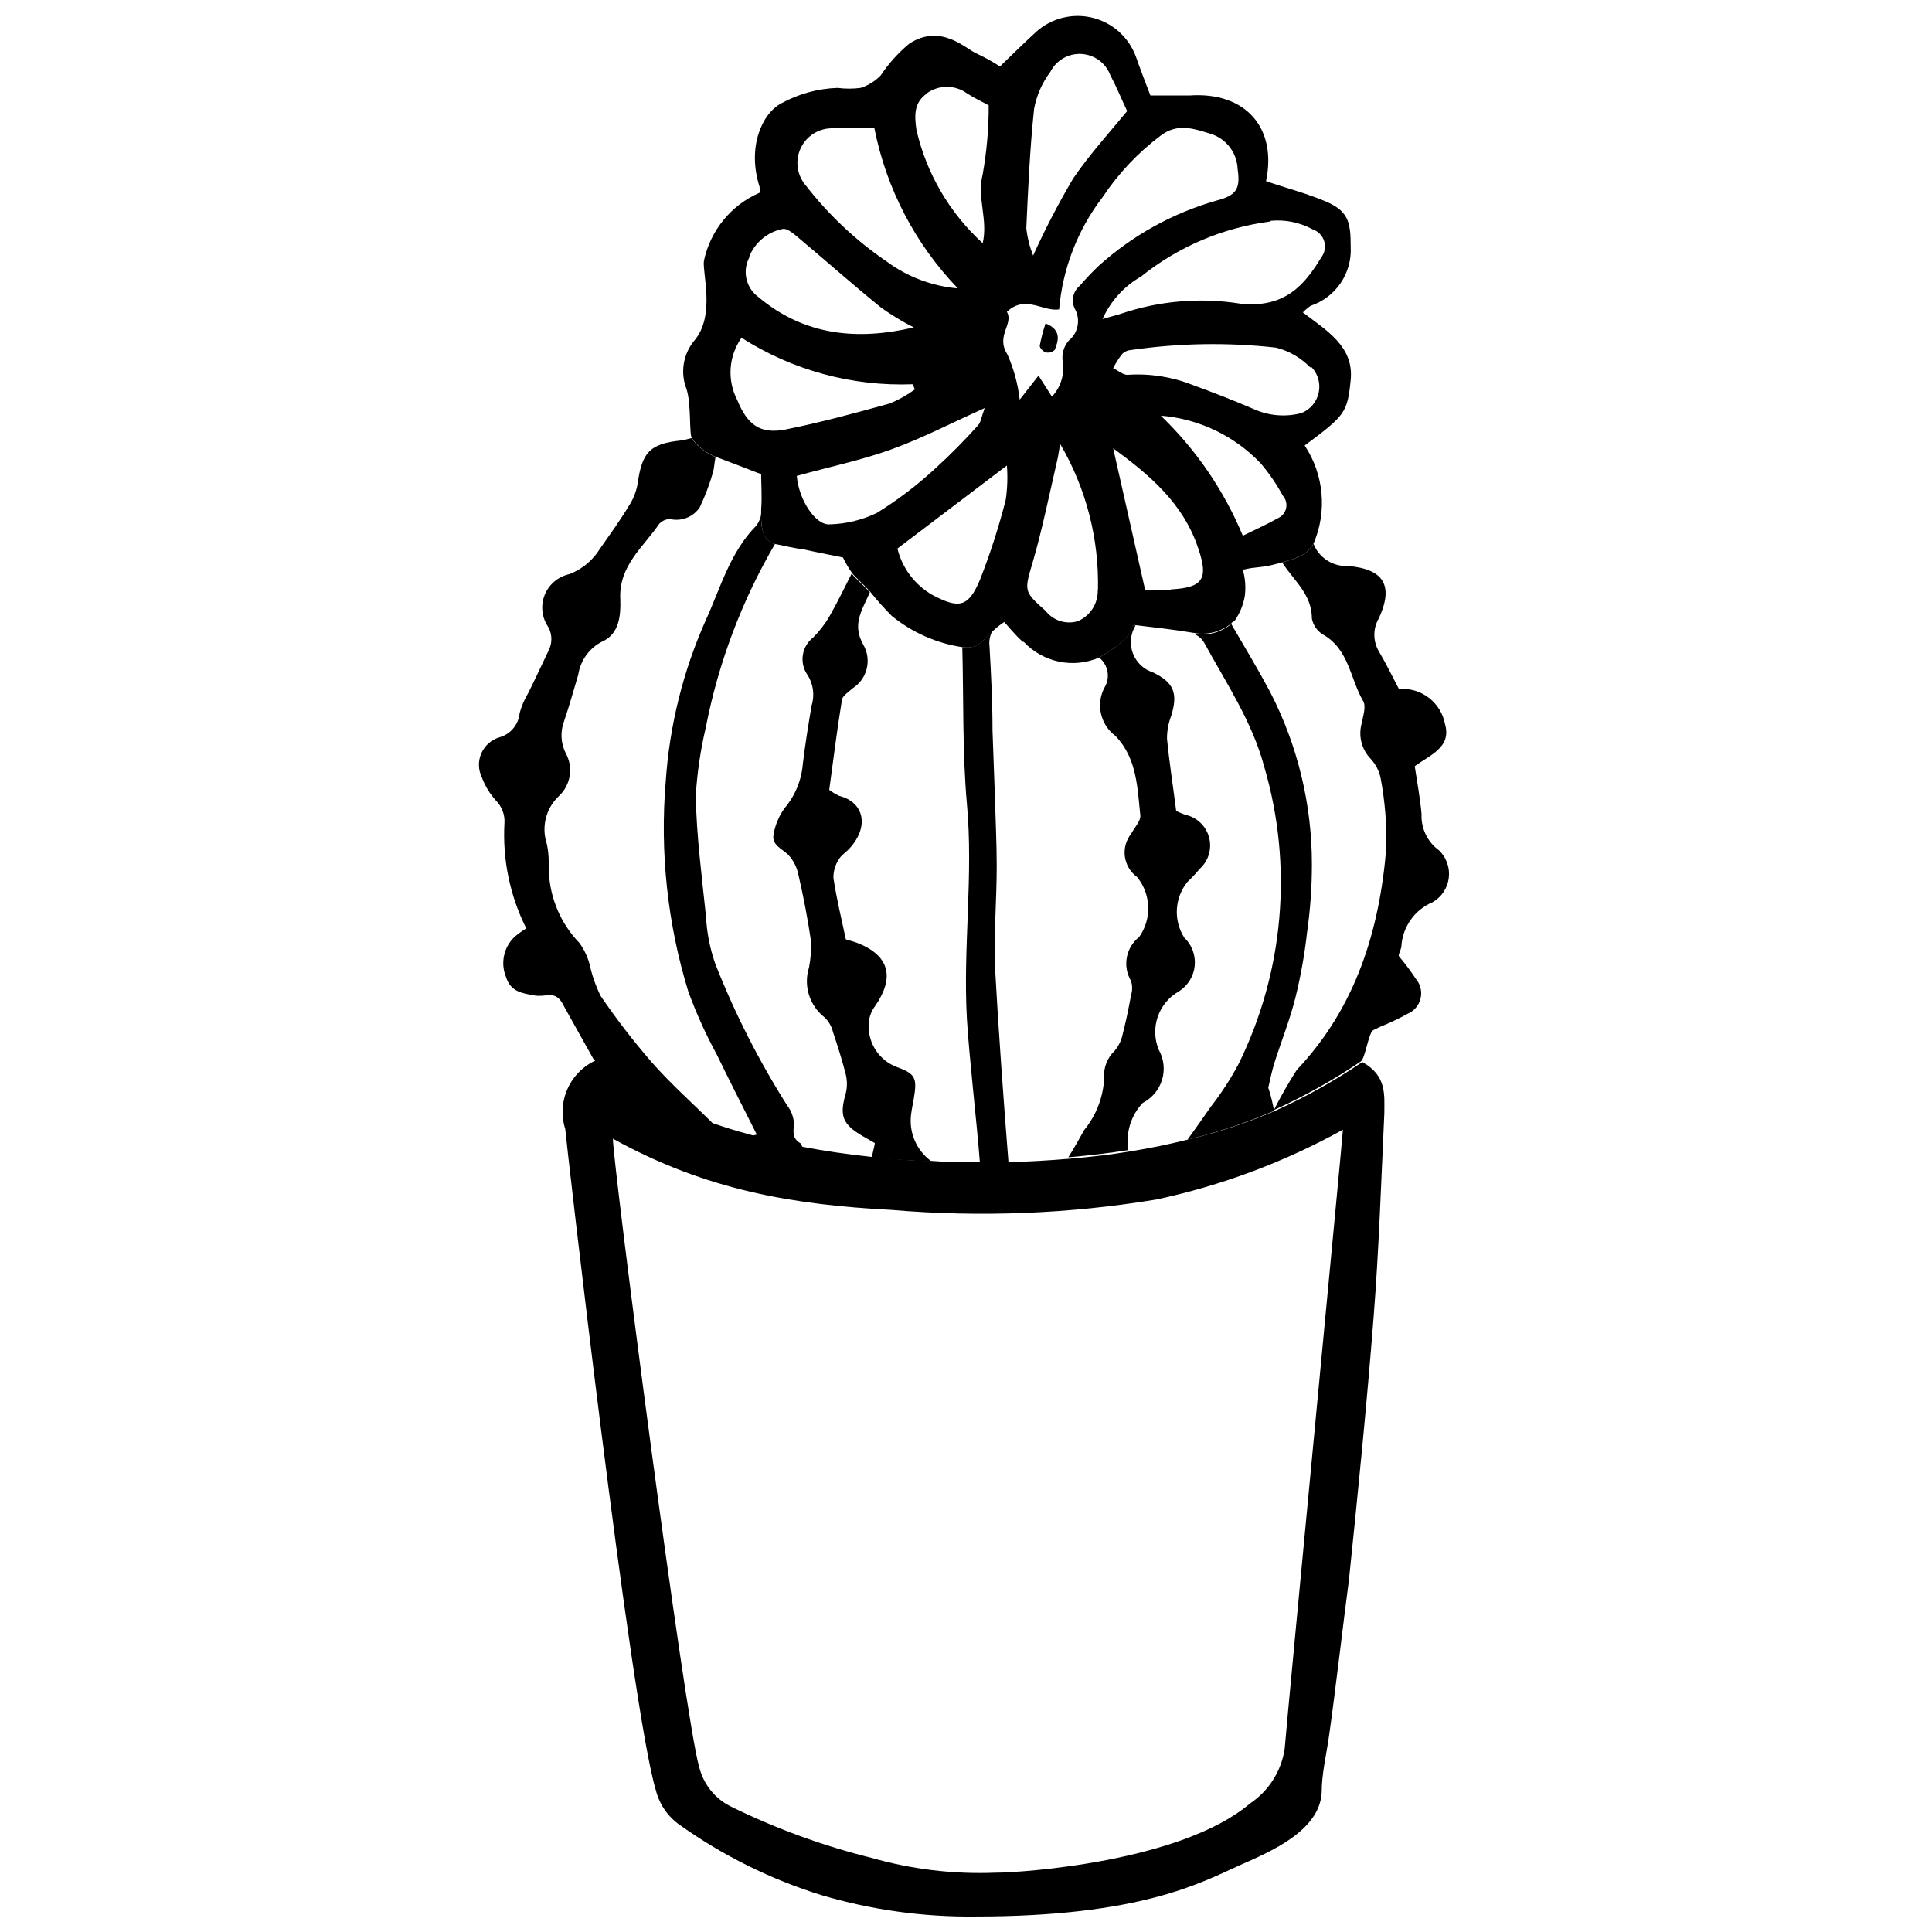
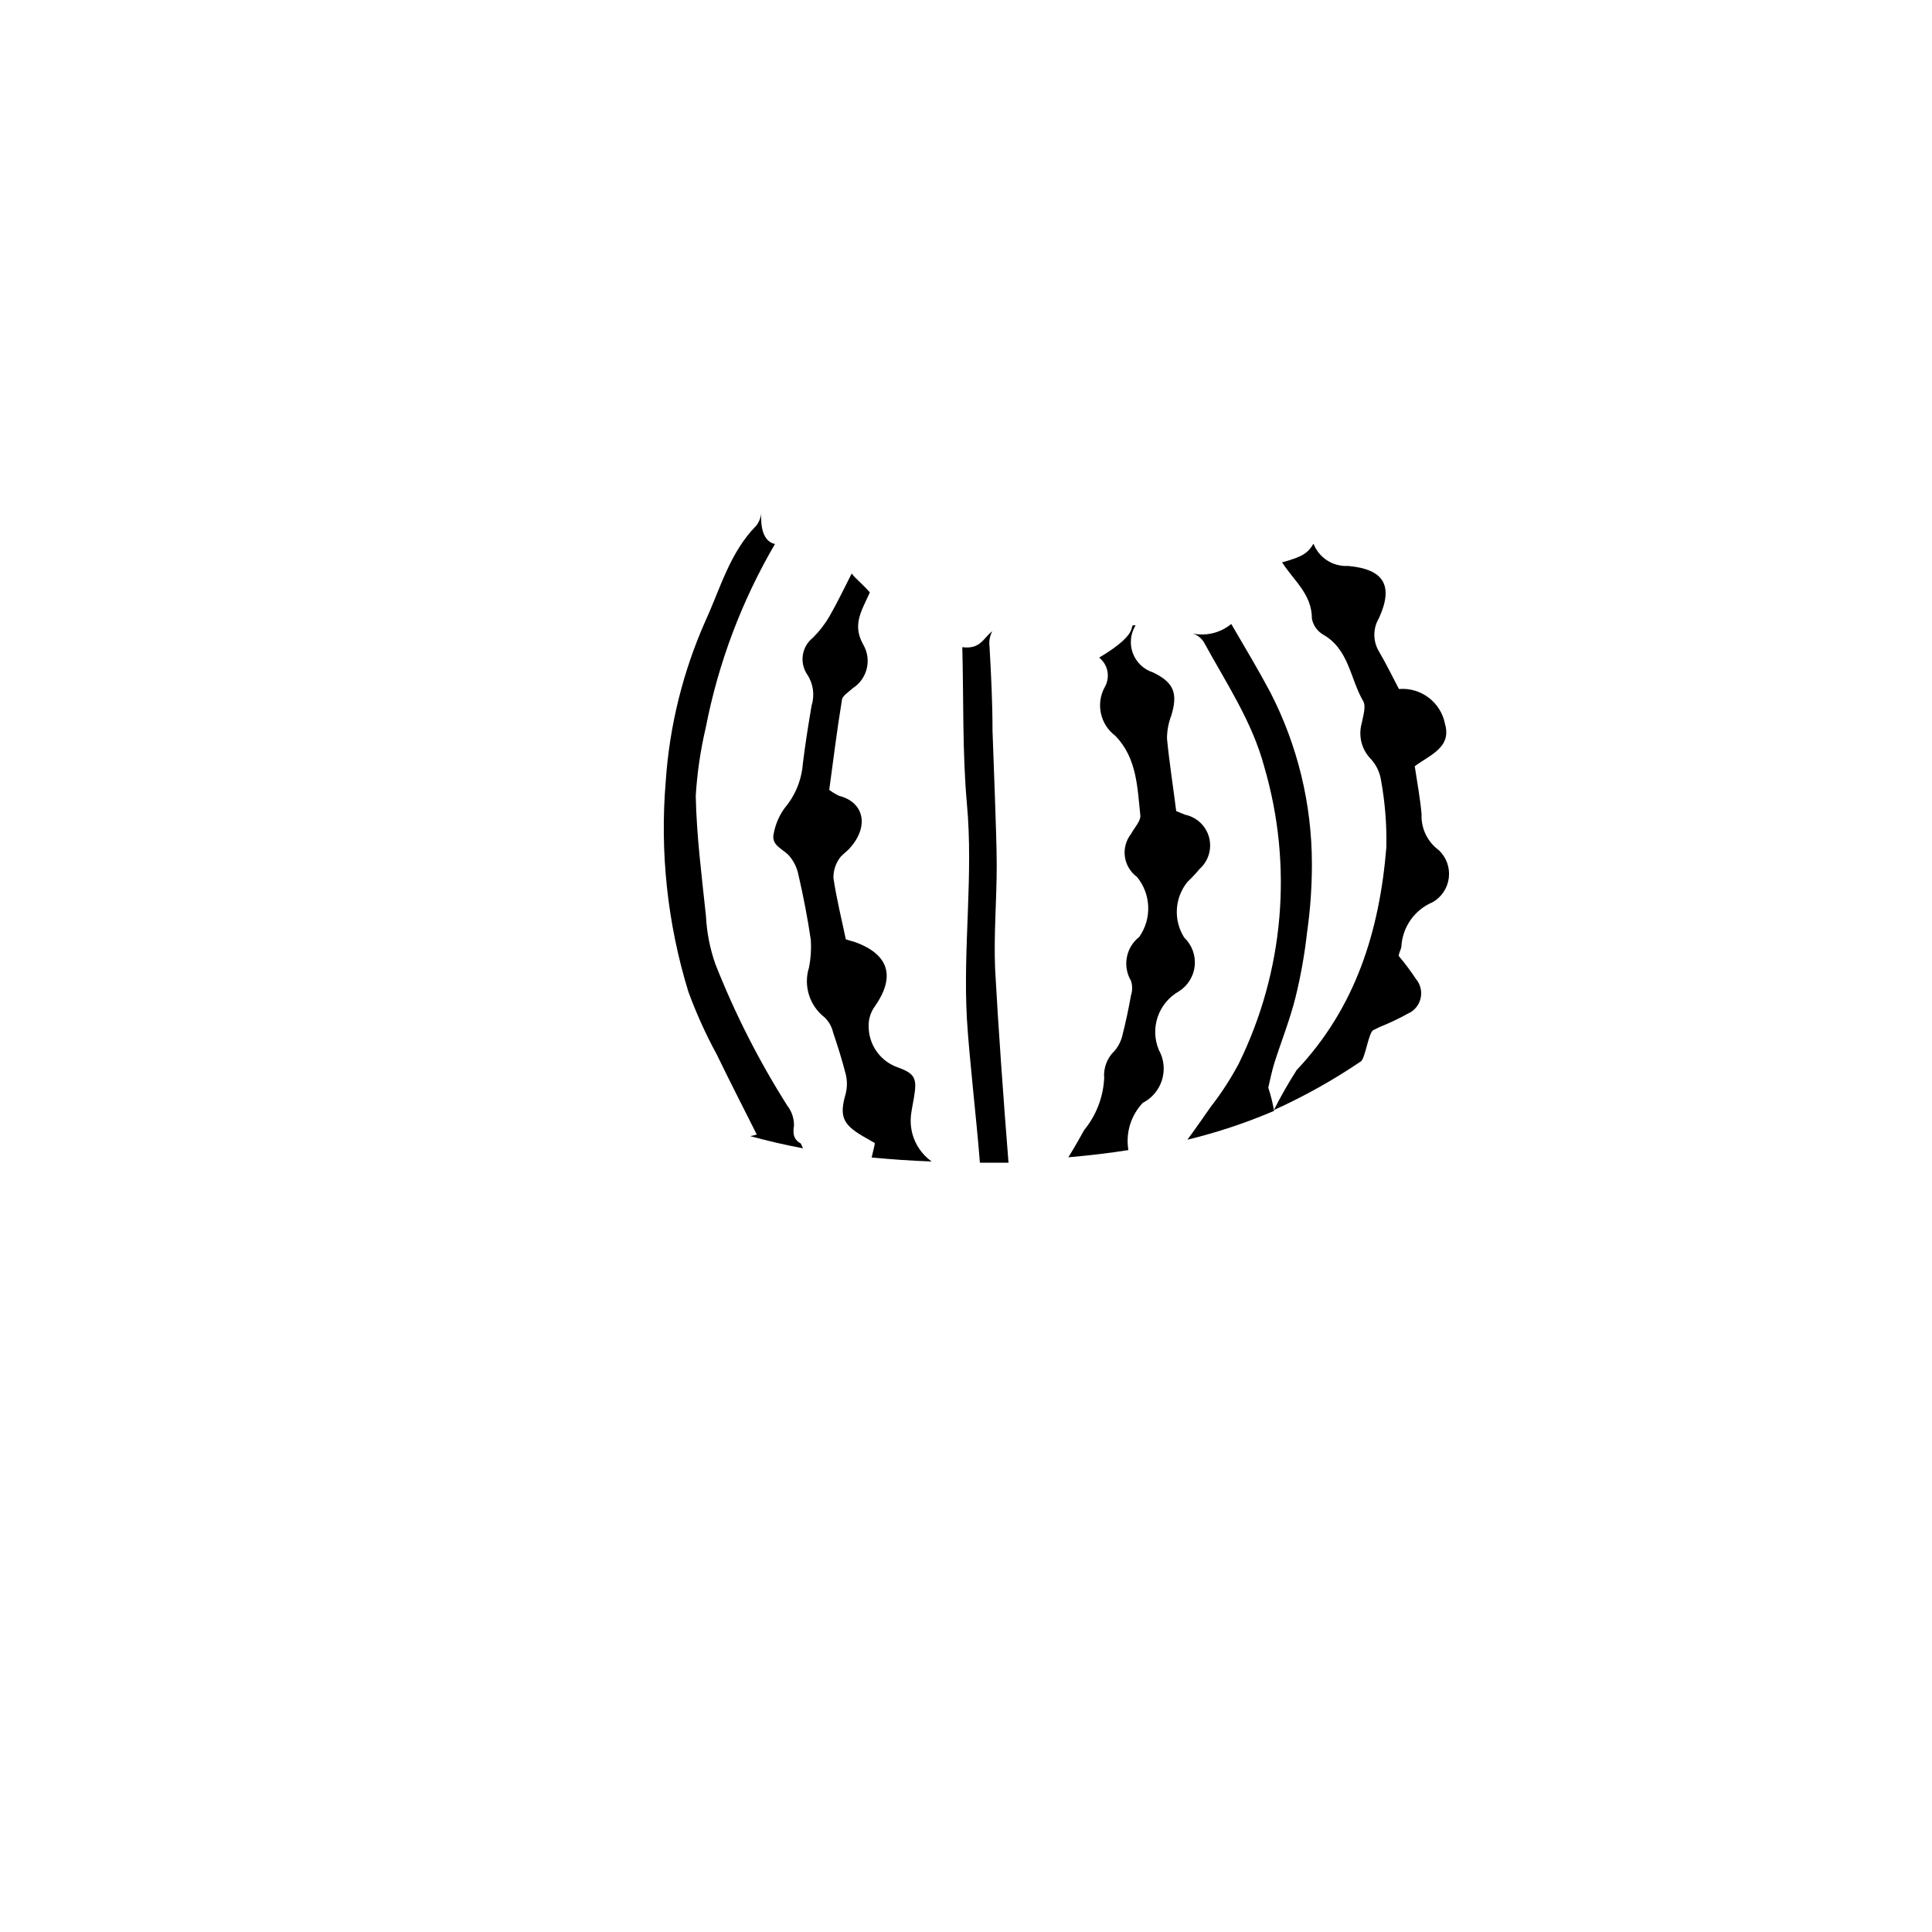
<svg xmlns="http://www.w3.org/2000/svg" width="800px" height="800px" version="1.1" viewBox="144 144 512 512">
  <defs>
    <clipPath id="b">
      <path d="m325 148.09h178v171.91h-178z" />
    </clipPath>
    <clipPath id="a">
-       <path d="m293 424h218v227.9h-218z" />
-     </clipPath>
+       </clipPath>
  </defs>
-   <path d="m333.15 441.95c-5.305-5.305-11.297-10.605-16.387-16.387v-0.004c-4.867-5.598-9.398-11.477-13.578-17.605-1.277-2.578-2.238-5.305-2.863-8.113-0.535-2.164-1.488-4.199-2.812-5.992-4.922-5.106-7.793-11.848-8.059-18.934 0-2.441 0-4.984-0.582-7.426h-0.004c-1.426-4.473-0.145-9.367 3.289-12.566 3.117-2.934 3.84-7.613 1.75-11.352-1.301-2.629-1.457-5.684-0.422-8.43 1.379-4.082 2.547-8.219 3.766-12.355l-0.004-0.004c0.582-3.801 2.977-7.086 6.418-8.801 4.508-2.016 4.879-7.055 4.719-11.242-0.426-8.805 6.098-13.734 10.34-19.941h0.004c0.762-0.824 1.848-1.27 2.969-1.219 2.981 0.645 6.051-0.598 7.742-3.129 1.418-2.977 2.59-6.062 3.5-9.23 0.316-1.008 0.316-2.121 0.688-4.137h0.004c-2.574-0.984-4.793-2.723-6.363-4.984-0.926 0.27-1.863 0.484-2.812 0.637-8.168 0.848-10.289 3.074-11.453 11.297-0.352 2.18-1.164 4.258-2.387 6.098-2.332 3.871-4.984 7.531-7.582 11.242h-0.004c-1.895 3.106-4.769 5.492-8.164 6.789-2.957 0.637-5.402 2.703-6.523 5.516-1.117 2.809-0.758 5.992 0.953 8.484 1.105 1.996 1.105 4.422 0 6.418-1.75 3.66-3.445 7.371-5.305 11.082-1.004 1.652-1.773 3.438-2.277 5.305-0.277 3.027-2.383 5.578-5.305 6.418-2.152 0.621-3.918 2.156-4.828 4.203-0.914 2.047-0.871 4.391 0.109 6.402 0.852 2.289 2.129 4.394 3.766 6.207 1.59 1.59 2.402 3.801 2.227 6.043-0.523 9.609 1.469 19.188 5.781 27.789-1.102 0.68-2.148 1.441-3.129 2.281-2.859 2.738-3.746 6.949-2.231 10.605 1.168 3.871 4.242 4.297 7.426 4.879s5.305-1.379 7.371 1.855c2.492 4.562 5.676 10.129 8.434 15.113v0.004c9.215 7.996 20.078 13.859 31.82 17.184z" />
  <path d="m525.34 369.34c-3.051-2.219-4.785-5.824-4.613-9.598-0.371-4.242-1.168-8.434-1.805-12.676 3.926-2.969 9.863-4.934 8.008-11.242h0.004c-1.117-5.734-6.375-9.715-12.199-9.227-1.855-3.555-3.445-6.789-5.305-9.969-1.617-2.715-1.617-6.094 0-8.805 3.926-8.59 1.379-12.992-8.168-13.84h0.004c-4.012 0.227-7.715-2.148-9.176-5.887-1.484 2.387-2.652 3.394-8.324 4.934 3.129 4.879 7.902 8.434 7.902 14.902l-0.004-0.004c0.332 1.777 1.414 3.324 2.973 4.242 6.894 3.926 7.16 11.719 10.605 17.605 0.848 1.379 0 3.926-0.371 5.887v0.004c-0.938 3.32-0.051 6.891 2.332 9.387 1.391 1.473 2.328 3.312 2.707 5.301 1.121 6.016 1.621 12.129 1.484 18.242-1.805 22.062-8.113 42.426-23.758 58.973-2.195 3.434-4.215 6.973-6.047 10.609 8.062-3.644 15.797-7.977 23.121-12.941 1.168-1.113 2.016-7.797 3.289-8.273l1.75-0.848c2.488-1 4.918-2.152 7.266-3.449 1.73-0.723 3.012-2.227 3.449-4.047 0.441-1.824-0.012-3.746-1.223-5.18-1.398-2.121-2.922-4.156-4.562-6.098 0-0.637 0.477-1.484 0.688-2.332l0.004-0.004c0.23-5.254 3.473-9.902 8.324-11.93 2.359-1.363 3.934-3.754 4.258-6.457s-0.645-5.398-2.613-7.281z" />
  <path d="m446.85 436.27c2.469-1.262 4.312-3.473 5.113-6.125 0.801-2.652 0.488-5.516-0.871-7.93-2.394-5.762-0.117-12.402 5.305-15.484 2.379-1.488 3.934-3.992 4.215-6.781 0.277-2.793-0.75-5.555-2.781-7.484-2.906-4.59-2.566-10.52 0.848-14.742 1.145-1.086 2.227-2.234 3.234-3.449 2.352-2.094 3.316-5.34 2.5-8.379-0.82-3.043-3.285-5.359-6.371-5.992l-2.332-0.953c-0.797-6.312-1.805-12.727-2.441-19.199-0.004-2.066 0.371-4.117 1.113-6.047 1.855-5.992 0.688-8.855-4.824-11.508-2.473-0.789-4.445-2.672-5.348-5.106-0.902-2.434-0.629-5.148 0.734-7.356-2.492-0.316 2.281 1.434-9.652 8.539v-0.004c2.387 1.906 3 5.281 1.43 7.902-2.352 4.398-1.133 9.855 2.863 12.836 5.781 5.941 5.832 13.895 6.629 21.215 0 1.484-1.59 3.129-2.441 4.719h0.004c-1.359 1.703-1.965 3.891-1.676 6.055 0.293 2.16 1.453 4.113 3.215 5.398 3.746 4.57 3.984 11.078 0.582 15.91-3.535 2.777-4.465 7.746-2.176 11.613 0.406 1.258 0.406 2.613 0 3.871-0.637 3.555-1.379 7.106-2.281 10.605l0.004 0.004c-0.355 1.477-1.047 2.856-2.016 4.027-2.012 1.879-3.047 4.578-2.812 7.32-0.254 5.027-2.113 9.84-5.305 13.734-0.371 0.637-2.441 4.453-4.191 7.211 5.691-0.496 10.996-1.133 15.91-1.91l0.004 0.004c-0.766-4.539 0.648-9.176 3.816-12.516z" />
  <path d="m408.14 373.48c0-6.098-0.316-12.199-0.477-18.297l-0.637-17.555c0-7.426-0.371-14.902-0.797-22.379v0.004c-0.176-1.371 0.082-2.766 0.742-3.981-2.492 1.91-3.074 4.824-7.953 4.242 0.371 13.949 0 27.789 1.219 41.473 1.75 19.039-1.062 38.023 0 57.012 0.637 10.605 2.547 26.516 3.445 38.129h7.582c-1.273-15.91-2.758-36.539-3.555-51.441-0.367-9.121 0.43-18.191 0.43-27.207z" />
  <path d="m354.42 442.27c0.012-1.922-0.625-3.789-1.805-5.305-7.516-11.867-13.891-24.422-19.039-37.492-1.438-4.102-2.277-8.387-2.492-12.727-1.113-10.605-2.492-21.215-2.703-31.82 0.367-6.094 1.254-12.145 2.652-18.086 3.328-17.145 9.531-33.605 18.348-48.684-3.977-0.797-3.766-6.734-3.606-8.539-0.066 1.352-0.551 2.648-1.379 3.715-6.949 7.055-9.441 16.441-13.363 25.031-6.023 13.512-9.613 27.98-10.609 42.742-1.57 18.773 0.465 37.676 5.992 55.684 2.098 5.731 4.613 11.297 7.531 16.652 3.34 6.894 6.84 13.734 10.605 21.215h0.004c-0.57 0.191-1.156 0.332-1.75 0.426 4.297 1.168 8.91 2.281 14 3.234l-0.582-1.273c-1.488-0.848-2.281-1.961-1.805-4.773z" />
  <path d="m481.7 425.77c1.855-5.832 4.137-11.508 5.621-17.449 1.398-5.691 2.426-11.465 3.074-17.289 0.852-5.973 1.277-11.996 1.273-18.031 0.004-15.844-3.777-31.465-11.031-45.555-3.129-5.887-6.574-11.613-10.34-18.086v0.004c-2.84 2.332-6.578 3.266-10.184 2.543 1.281 0.402 2.363 1.273 3.023 2.441 5.781 10.605 12.727 20.895 15.91 32.879 7.66 26.16 5.238 54.238-6.789 78.699-2.125 3.988-4.59 7.789-7.371 11.352-0.531 0.742-3.66 5.305-6.203 8.75 7.852-1.902 15.535-4.457 22.961-7.637-0.359-2.086-0.875-4.141-1.535-6.152 0.527-2.281 0.953-4.402 1.59-6.469z" />
  <path d="m385.34 440.99c0-2.016 0.531-4.031 0.848-5.992 0.902-5.305 0.371-6.469-4.508-8.219-4.547-1.699-7.539-6.07-7.477-10.926-0.027-1.914 0.586-3.781 1.75-5.305 5.305-7.691 3.711-13.578-5.305-16.863l-2.492-0.742c-1.113-5.305-2.441-10.605-3.289-16.281-0.027-1.75 0.469-3.469 1.434-4.934 0.637-1.113 1.91-1.855 2.812-2.863 5.305-5.781 3.926-12.25-2.703-13.949l-0.004 0.004c-0.938-0.438-1.824-0.969-2.652-1.594 1.062-7.637 2.016-15.645 3.34-23.652 0-1.219 1.855-2.332 2.969-3.34h0.004c3.816-2.508 5.004-7.562 2.703-11.508-2.969-5.305-0.477-8.855 1.75-13.84-2.441-2.703-3.445-3.289-4.824-4.984-1.855 3.66-3.711 7.531-5.832 11.242h-0.004c-1.203 2.098-2.684 4.023-4.398 5.727-2.973 2.328-3.664 6.547-1.594 9.703 1.645 2.43 2.09 5.473 1.219 8.273-0.902 5.305-1.695 10.289-2.332 15.484v0.004c-0.336 4.316-2.023 8.418-4.824 11.719-1.43 1.973-2.41 4.234-2.863 6.629-0.797 3.129 2.066 4.031 3.816 5.727 1.371 1.484 2.309 3.32 2.703 5.305 1.324 5.727 2.441 11.508 3.289 17.289 0.156 2.43-0.004 4.875-0.477 7.266-1.535 4.848 0.117 10.141 4.137 13.258 1.105 1.066 1.879 2.426 2.227 3.922 1.219 3.606 2.387 7.32 3.34 11.031 0.449 1.742 0.449 3.566 0 5.305-1.695 5.887-0.793 8.062 4.508 11.191l3.234 1.855c0 0.371-0.531 2.387-0.848 3.816 4.984 0.477 10.234 0.848 15.91 1.062-3.504-2.488-5.582-6.523-5.566-10.82z" />
-   <path d="m421.24 237.4c0.828 0.172 1.688-0.09 2.281-0.691 1.008-2.492 1.805-5.305-2.441-7-0.641 1.926-1.152 3.894-1.535 5.887-0.055 0.531 0.793 1.59 1.695 1.805z" />
  <g clip-path="url(#b)">
-     <path d="m333.73 265.08 3.5 1.324 1.961 0.742 5.621 2.176 0.902 0.316c0 2.652 0.266 5.992 0 9.387v0.582c0 1.805-0.371 7.742 3.606 8.539l1.645 0.316 2.176 0.477 2.547 0.477h0.531l3.129 0.688 4.137 0.848 2.227 0.426 1.695 0.371v0.008c0.672 1.43 1.473 2.797 2.387 4.086 1.379 1.695 2.387 2.281 4.824 4.984 1.781 2.219 3.672 4.344 5.676 6.363 5.41 4.422 11.914 7.301 18.828 8.328 4.879 0.582 5.305-2.332 7.953-4.242v-0.004c0.938-0.918 1.969-1.734 3.074-2.438l1.805 2.066 1.008 1.113c0.566 0.637 1.254 1.324 2.066 2.066h0.266v0.004c2.512 2.684 5.793 4.523 9.395 5.262 3.598 0.742 7.34 0.348 10.707-1.125 11.934-7.106 7.16-8.855 9.652-8.539 5.305 0.637 10.129 1.168 15.168 2.016 3.602 0.723 7.34-0.211 10.18-2.547 0-0.266 0.531-0.371 0.797-0.637 1.383-1.98 2.309-4.242 2.703-6.629 0.289-2.309 0.109-4.652-0.531-6.894 3.555-0.848 4.562-0.477 8.008-1.324l2.387-0.637c5.676-1.539 6.84-2.547 8.324-4.934l0.004 0.004c3.668-8.52 2.789-18.312-2.332-26.039 10.605-7.902 11.348-8.59 12.199-17.449 0.844-8.855-6.473-13.047-12.68-17.82 0.629-0.652 1.32-1.238 2.07-1.75 3.238-1.086 6.027-3.203 7.945-6.031 1.914-2.824 2.852-6.203 2.66-9.613 0-6.684-0.637-9.492-6.789-12.09-5.039-2.121-10.605-3.555-15.645-5.305 2.973-14.211-5.516-23.758-20.309-22.695h-10.34c-1.484-3.871-2.703-7.055-3.816-10.234l-0.004-0.004c-1.867-5.156-6.18-9.043-11.504-10.363-5.324-1.32-10.953 0.102-15.012 3.789-3.129 2.863-6.152 5.832-9.547 9.121-1.945-1.281-3.984-2.414-6.098-3.394-2.863-1.168-9.441-8.168-17.926-2.652-2.922 2.434-5.473 5.273-7.586 8.434-1.473 1.512-3.293 2.641-5.301 3.289-2.027 0.266-4.074 0.266-6.102 0-5.219 0.172-10.324 1.57-14.902 4.082-5.305 2.812-9.07 11.879-5.781 22.113h0.004c0.047 0.531 0.047 1.062 0 1.594-7.543 3.269-13.039 9.988-14.746 18.031-0.477 3.234 3.129 14.582-2.598 21.215v-0.004c-2.938 3.582-3.707 8.469-2.016 12.781 1.324 4.082 0.637 11.934 1.434 13.047 1.582 2.242 3.797 3.961 6.363 4.93zm42.426 14.957c-3.836 1.812-8.008 2.805-12.25 2.918-3.766 0.316-8.219-6.469-8.75-12.832 8.59-2.387 17.078-4.137 25.137-7.055 8.062-2.918 15.59-6.84 24.66-10.926-0.902 2.441-1.008 3.766-1.75 4.562v-0.004c-3.598 4.031-7.402 7.875-11.402 11.508-4.805 4.434-10.027 8.395-15.59 11.828zm58.762 20.363c0.086 3.57-2.016 6.828-5.305 8.223-3.117 0.93-6.484-0.145-8.484-2.707-5.992-5.305-5.676-5.305-3.34-13.312 2.332-8.008 4.297-17.555 6.363-26.516 0.266-1.008 0.371-2.016 0.797-4.453h-0.004c6.883 11.738 10.352 25.164 10.023 38.766zm19.305 0h-6.734l-8.484-37.602c9.758 7.16 18.613 14.637 22.539 26.516 2.809 8.117 1.215 10.449-7.269 10.875zm19.141-14.426c-4.981-11.984-12.383-22.816-21.742-31.816 10.098 0.816 19.539 5.328 26.516 12.672 2.231 2.644 4.184 5.504 5.836 8.539 0.781 0.883 1.105 2.078 0.879 3.234-0.23 1.156-0.988 2.137-2.047 2.652-2.863 1.59-5.938 3.023-9.441 4.719zm18.086-44.812c1.781 1.793 2.547 4.363 2.035 6.84-0.512 2.473-2.234 4.527-4.582 5.465-4.164 1.105-8.582 0.75-12.516-1.008-5.305-2.281-10.871-4.453-16.387-6.469-5.477-2.156-11.363-3.062-17.234-2.652-1.168 0-2.492-1.168-3.766-1.75 0.652-1.312 1.434-2.555 2.332-3.711 0.629-0.66 1.48-1.059 2.387-1.113 12.738-1.855 25.66-2.07 38.449-0.637 3.453 0.867 6.594 2.688 9.07 5.25zm-10.605-38.66c3.82-0.344 7.656 0.449 11.031 2.281 1.461 0.488 2.598 1.652 3.047 3.125 0.453 1.473 0.168 3.074-0.77 4.301-4.348 7.16-9.547 13.578-21.531 12.25-10.543-1.664-21.332-0.754-31.445 2.652-1.219 0.426-2.492 0.688-4.984 1.434l-0.004-0.004c2.121-4.731 5.688-8.664 10.184-11.242 9.836-7.894 21.648-12.938 34.152-14.582zm-62.793-29.695c0.66-3.543 2.129-6.883 4.297-9.758 1.562-3.082 4.801-4.949 8.25-4.754 3.449 0.195 6.457 2.414 7.66 5.652 1.59 2.969 2.863 6.098 4.453 9.492-4.93 5.941-10.18 11.773-14.316 17.875-3.898 6.609-7.441 13.426-10.609 20.418-0.918-2.332-1.527-4.777-1.801-7.266 0.477-10.555 0.953-21.16 2.066-31.66zm-7.211 53.828c4.879-4.613 9.492 0 13.84-0.637 0.922-10.84 4.934-21.184 11.562-29.805 4.172-6.258 9.371-11.762 15.379-16.281 4.562-3.445 8.961-1.75 13.469-0.371h0.004c4 1.363 6.742 5.055 6.894 9.281 0.797 5.305-0.426 7-5.57 8.324-11.598 3.301-22.281 9.215-31.234 17.289-1.773 1.68-3.453 3.449-5.039 5.305-1.793 1.461-2.34 3.965-1.328 6.043 1.613 2.84 0.941 6.426-1.59 8.488-1.332 1.547-1.914 3.602-1.59 5.621 0.523 3.352-0.535 6.758-2.863 9.227l-3.555-5.57-4.984 6.363v0.004c-0.473-4.16-1.582-8.219-3.289-12.039-3.129-4.934 1.75-7.957-0.105-11.242zm0 40.73v-0.004c0.234 3.043 0.129 6.102-0.316 9.121-1.84 7.207-4.125 14.293-6.844 21.215-3.074 7.32-5.621 7.637-12.57 3.977h0.004c-4.656-2.648-8.012-7.102-9.281-12.305zm-21.215-98.641v-0.004c3.168-2.281 7.441-2.281 10.609 0 1.855 1.219 3.816 2.121 5.781 3.184 0.016 6.133-0.516 12.258-1.594 18.297-1.59 6.203 1.484 12.039 0 18.242-8.766-7.988-14.891-18.461-17.555-30.016-0.527-3.82-0.742-7.266 2.867-9.707zm-24.926 9.281 0.004-0.004c3.672-0.211 7.356-0.211 11.027 0 3.152 15.973 10.828 30.699 22.117 42.426-6.875-0.594-13.453-3.09-18.988-7.211-8.062-5.504-15.219-12.234-21.211-19.941-2.441-2.742-3.016-6.672-1.457-9.996 1.559-3.324 4.945-5.402 8.617-5.277zm-22.219 34.207v-0.004c1.484-3.871 4.844-6.715 8.91-7.531 1.273-0.266 3.074 1.379 4.402 2.492 7.211 6.047 14.32 12.355 21.637 18.297 2.773 1.996 5.699 3.769 8.75 5.305-14.957 3.5-28.957 2.227-41.207-8.062-3.297-2.418-4.312-6.894-2.387-10.5zm-2.121 21.215v-0.008c13.59 8.719 29.527 13.051 45.66 12.41 0 0.477 0.266 0.953 0.426 1.379-2.055 1.5-4.281 2.746-6.629 3.715-9.176 2.547-18.348 5.039-27.629 6.894-6.789 1.324-10.129-1.273-12.832-7.848l-0.004-0.004c-1.32-2.574-1.918-5.461-1.723-8.348 0.199-2.887 1.18-5.668 2.836-8.039z" />
-   </g>
+     </g>
  <g clip-path="url(#a)">
-     <path d="m458.68 446.03c-4.668 1.168-9.758 2.227-15.328 3.129-5.57 0.902-10.234 1.434-15.91 1.91-5.676 0.477-10.34 0.742-15.91 0.902h-7.582-1.379c-4.031 0-7.848 0-11.613-0.316-5.57 0-10.605-0.582-15.91-1.062-6.574-0.688-12.621-1.59-18.191-2.652-5.57-1.062-9.703-2.066-14-3.234s-6.734-1.961-9.703-2.969v-0.004c-11.445-3.309-22.047-9.043-31.078-16.812-3.394 1.492-6.121 4.184-7.648 7.562-1.527 3.379-1.75 7.203-0.625 10.734 0 1.113 17.395 153.79 24.023 175.27 0.945 3.727 3.203 6.984 6.363 9.176 11.438 8.133 24.094 14.398 37.496 18.562 13.23 3.922 26.98 5.832 40.781 5.672 43.859 0 59.926-9.016 70.055-13.578 7.902-3.5 21.215-9.016 21.742-19.305 0-4.934 1.219-9.863 1.91-14.742 1.539-10.605 3.871-30.758 5.305-41.523 2.387-23.121 4.719-46.246 6.523-69.418 1.434-18.086 2.016-36.168 2.863-54.254 0-4.934 0.688-10.023-5.832-13.629-7.324 4.969-15.062 9.297-23.125 12.941-7.512 3.195-15.281 5.75-23.227 7.637zm25.773 161.43c-0.887 5.902-4.215 11.16-9.176 14.48-18.137 15.43-60.242 18.348-67.617 18.348-11.027 0.426-22.055-0.898-32.668-3.926-12.82-3.172-25.262-7.707-37.121-13.523-4.312-2.062-7.469-5.957-8.59-10.605-3.766-12.621-22.855-159.63-22.855-166.47 24.766 13.684 47.73 17.5 73.926 18.879 23.375 1.98 46.906 1.055 70.055-2.758 17.316-3.691 33.992-9.93 49.48-18.508 0 1.379-14.691 154.59-15.434 164.08z" />
-   </g>
+     </g>
</svg>